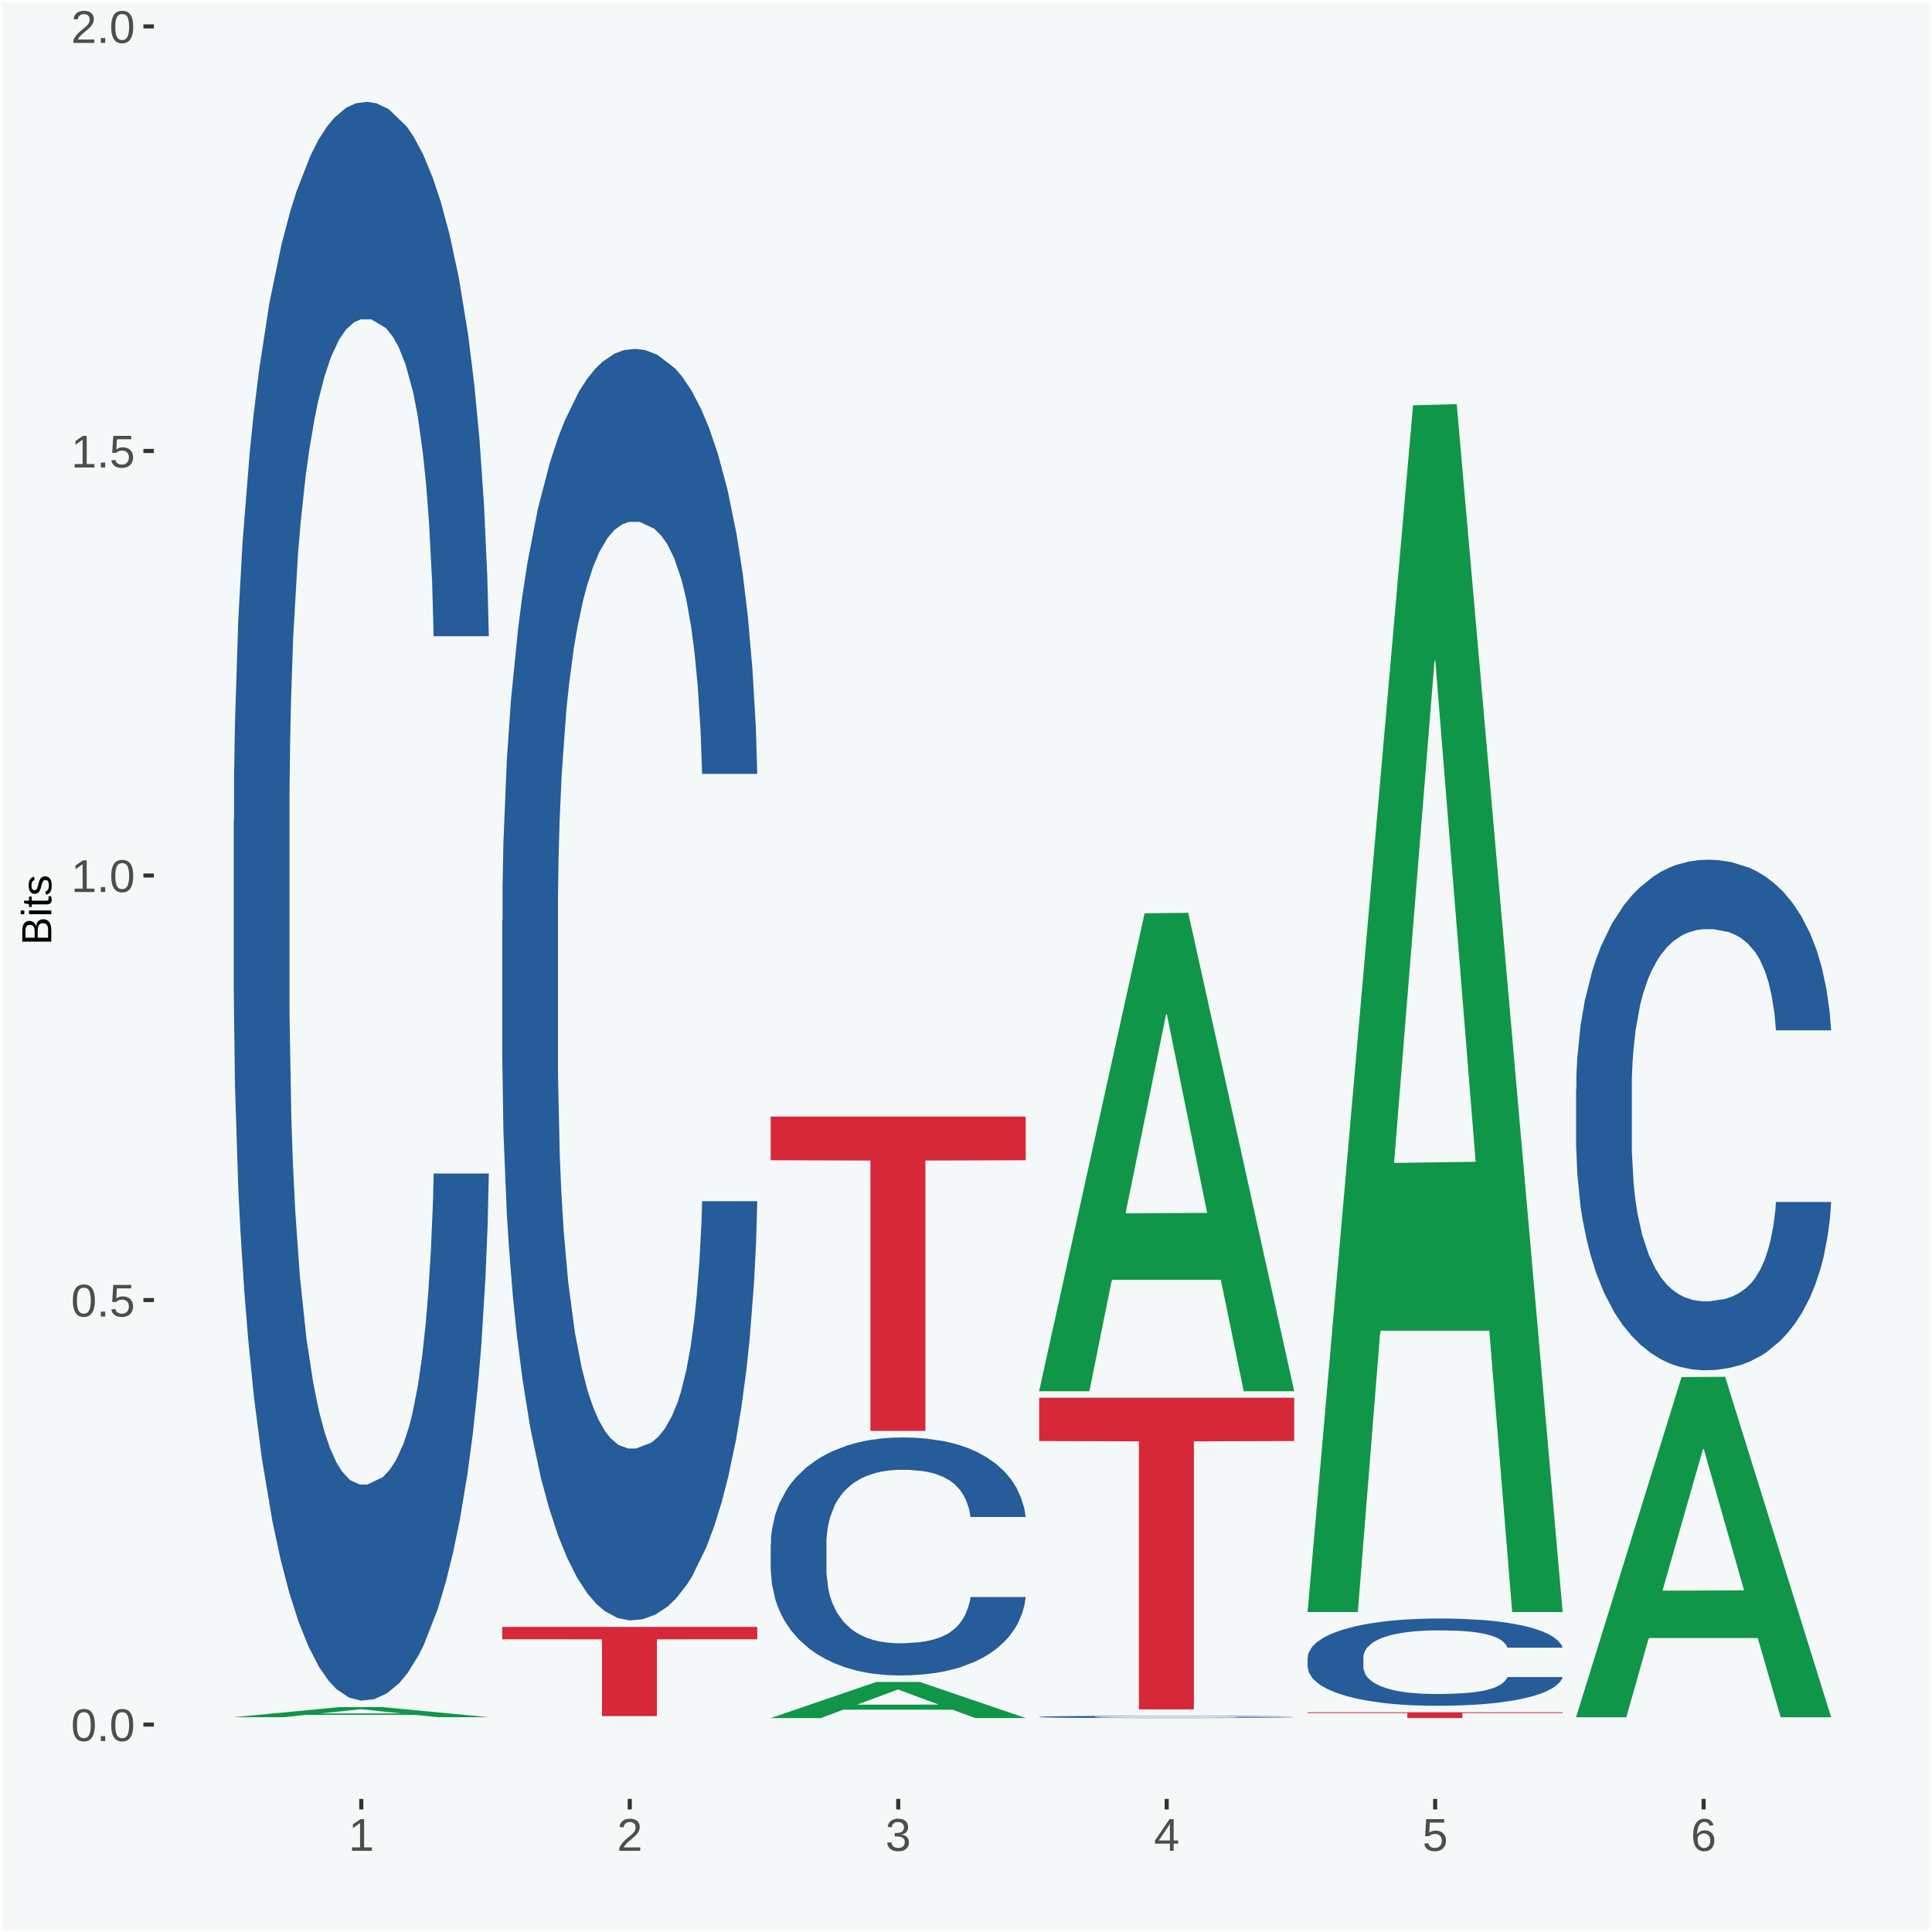
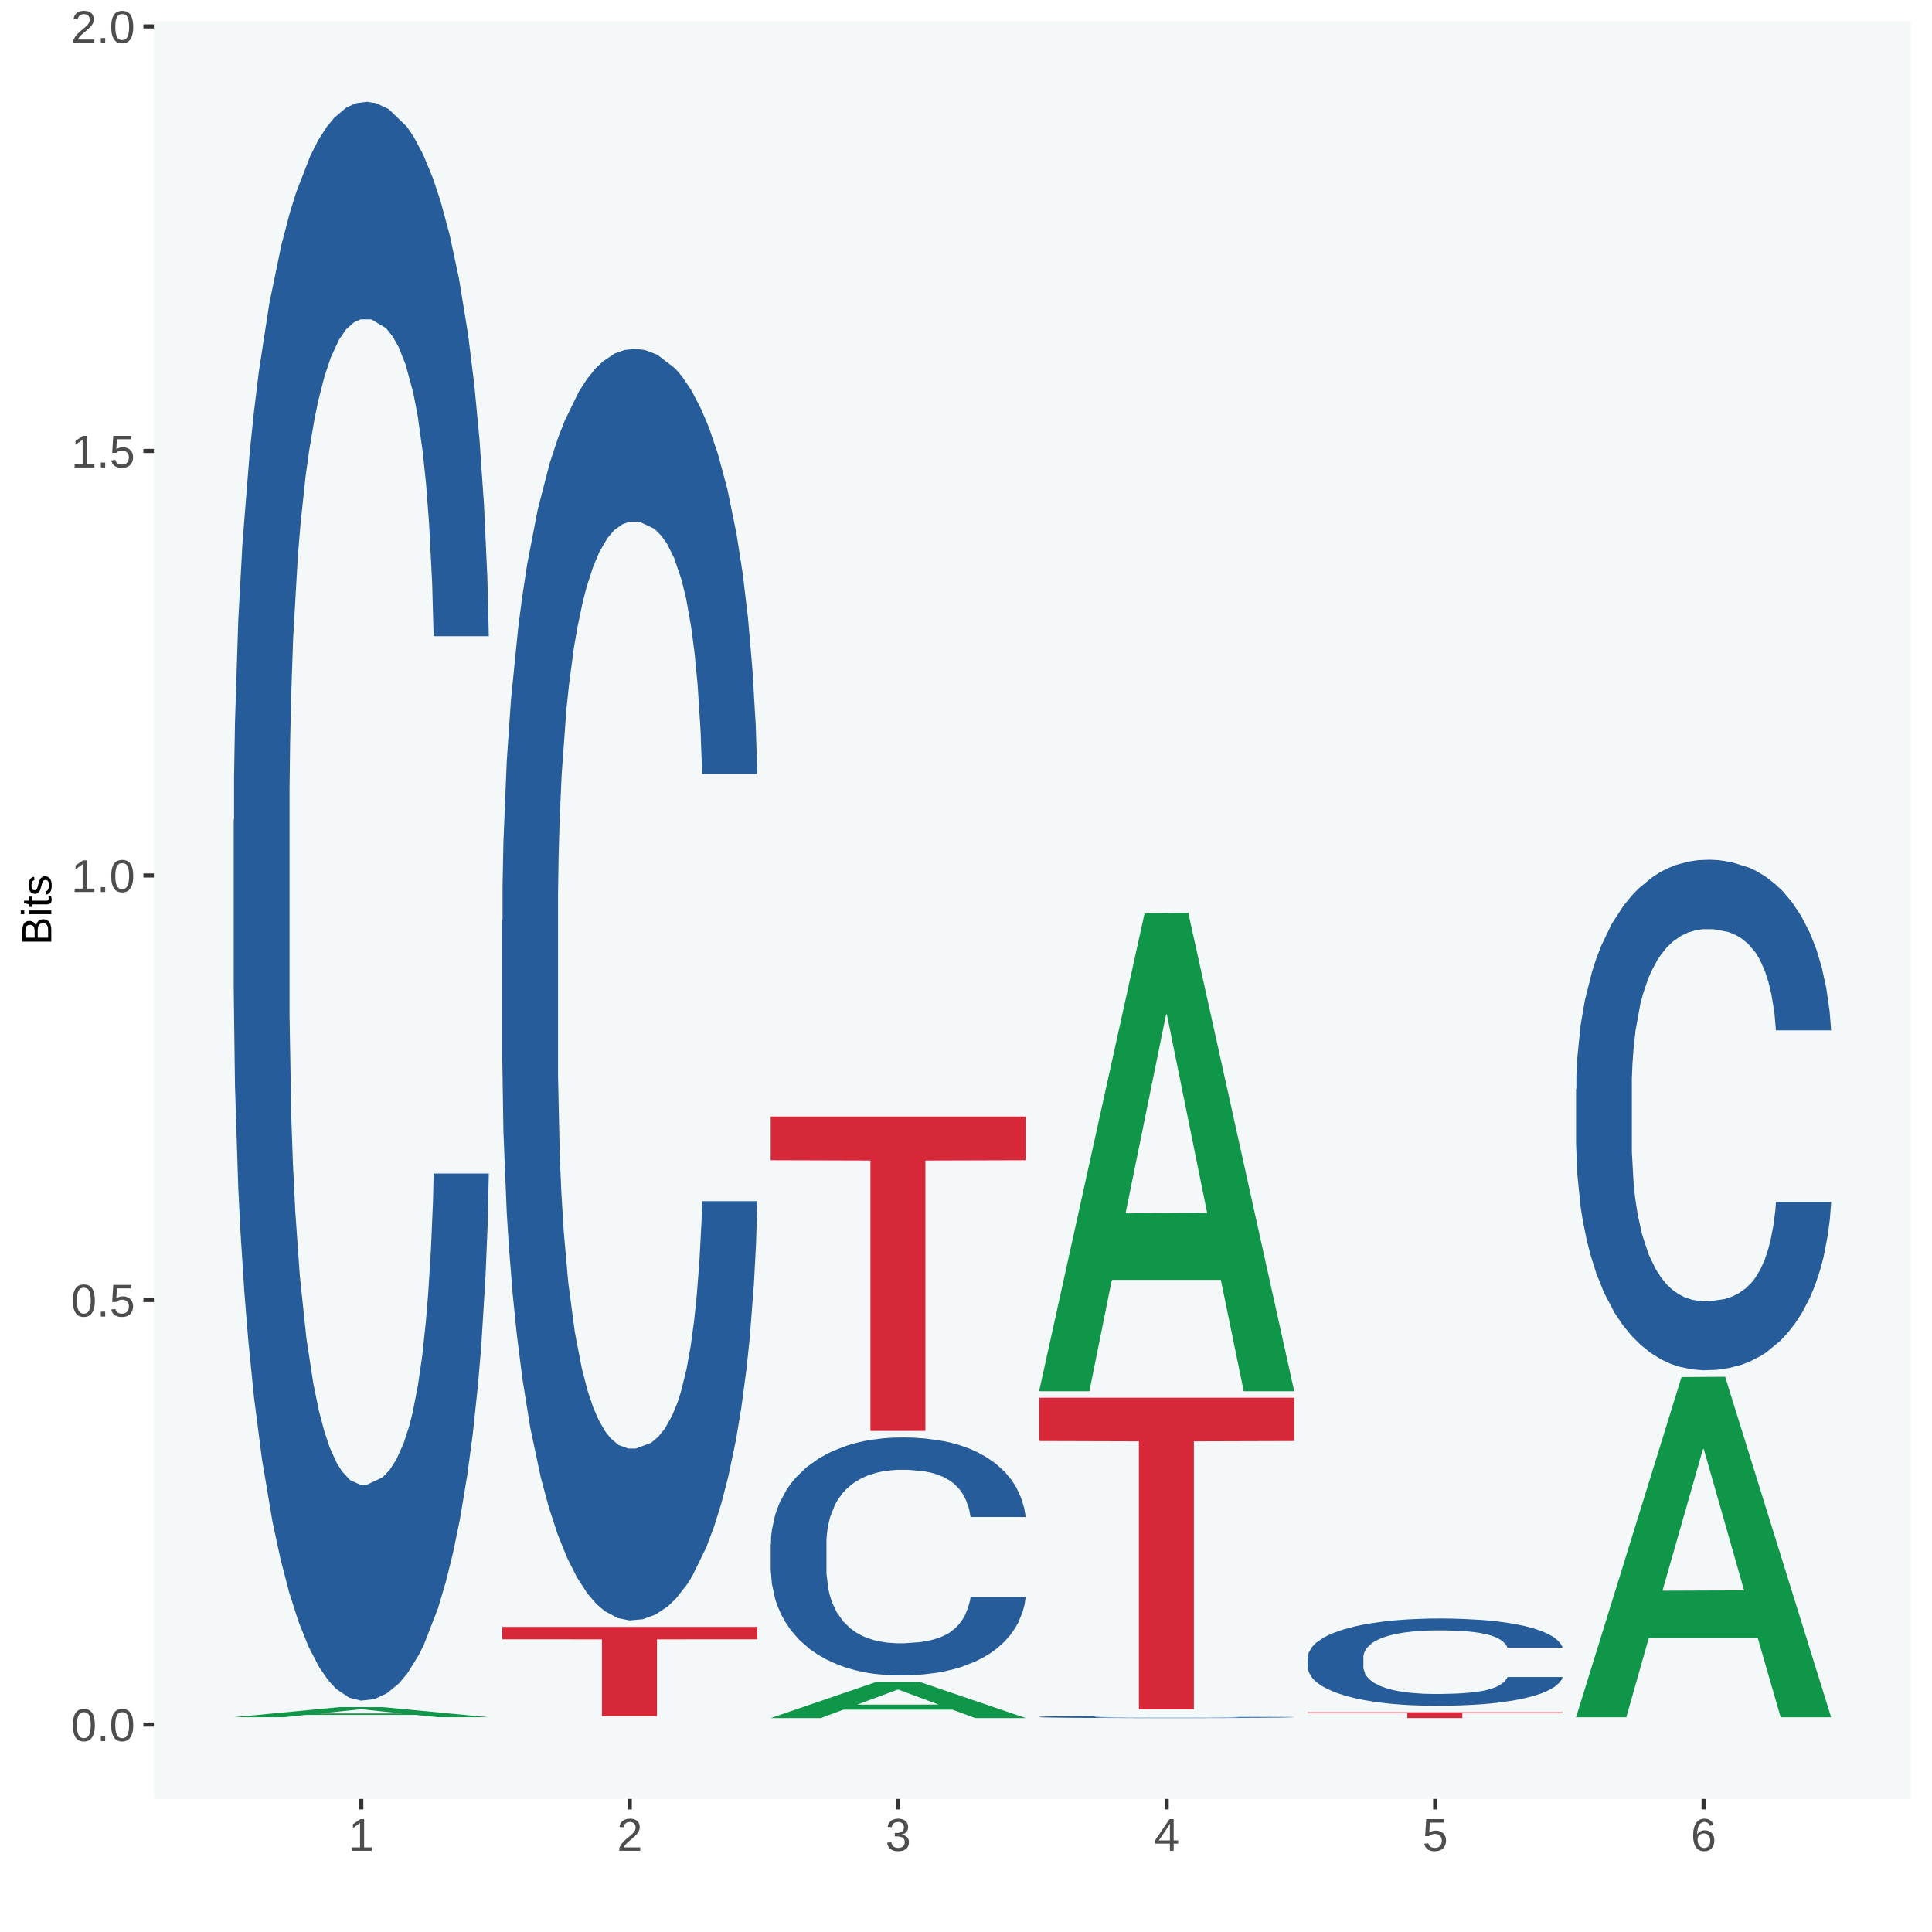
<svg xmlns="http://www.w3.org/2000/svg" xmlns:xlink="http://www.w3.org/1999/xlink" width="504pt" height="504pt" viewBox="0 0 504 504" version="1.1">
  <defs>
    <g>
      <symbol overflow="visible" id="glyph0-0">
        <path style="stroke:none;" d="M 0.406 0 L 0.406 -8 L 3.594 -8 L 3.594 0 Z M 0.797 -0.406 L 3.188 -0.406 L 3.188 -7.594 L 0.797 -7.594 Z M 0.797 -0.406 " />
      </symbol>
      <symbol overflow="visible" id="glyph0-1">
        <path style="stroke:none;" d="M 6.203 -4.125 C 6.203 -3.332 6.125 -2.664 5.969 -2.125 C 5.82 -1.582 5.617 -1.145 5.359 -0.812 C 5.098 -0.477 4.789 -0.238 4.438 -0.094 C 4.094 0.051 3.723 0.125 3.328 0.125 C 2.922 0.125 2.539 0.051 2.188 -0.094 C 1.844 -0.238 1.539 -0.477 1.281 -0.812 C 1.031 -1.145 0.832 -1.582 0.688 -2.125 C 0.539 -2.664 0.469 -3.332 0.469 -4.125 C 0.469 -4.957 0.539 -5.645 0.688 -6.188 C 0.832 -6.738 1.035 -7.176 1.297 -7.5 C 1.555 -7.82 1.859 -8.047 2.203 -8.172 C 2.555 -8.305 2.941 -8.375 3.359 -8.375 C 3.754 -8.375 4.125 -8.305 4.469 -8.172 C 4.812 -8.047 5.113 -7.82 5.375 -7.5 C 5.633 -7.176 5.836 -6.738 5.984 -6.188 C 6.129 -5.645 6.203 -4.957 6.203 -4.125 Z M 5.141 -4.125 C 5.141 -4.781 5.098 -5.328 5.016 -5.766 C 4.941 -6.203 4.828 -6.551 4.672 -6.812 C 4.516 -7.07 4.328 -7.254 4.109 -7.359 C 3.891 -7.473 3.641 -7.531 3.359 -7.531 C 3.055 -7.531 2.789 -7.473 2.562 -7.359 C 2.344 -7.254 2.156 -7.07 2 -6.812 C 1.844 -6.551 1.723 -6.203 1.641 -5.766 C 1.566 -5.328 1.531 -4.781 1.531 -4.125 C 1.531 -3.5 1.57 -2.969 1.656 -2.531 C 1.738 -2.094 1.852 -1.742 2 -1.484 C 2.156 -1.223 2.344 -1.035 2.562 -0.922 C 2.789 -0.805 3.047 -0.75 3.328 -0.75 C 3.609 -0.75 3.859 -0.805 4.078 -0.922 C 4.305 -1.035 4.492 -1.223 4.641 -1.484 C 4.797 -1.742 4.914 -2.094 5 -2.531 C 5.094 -2.969 5.141 -3.5 5.141 -4.125 Z M 5.141 -4.125 " />
      </symbol>
      <symbol overflow="visible" id="glyph0-2">
        <path style="stroke:none;" d="M 1.094 0 L 1.094 -1.281 L 2.234 -1.281 L 2.234 0 Z M 1.094 0 " />
      </symbol>
      <symbol overflow="visible" id="glyph0-3">
        <path style="stroke:none;" d="M 6.172 -2.688 C 6.172 -2.27 6.109 -1.891 5.984 -1.547 C 5.859 -1.203 5.672 -0.906 5.422 -0.656 C 5.18 -0.414 4.879 -0.223 4.516 -0.078 C 4.148 0.055 3.723 0.125 3.234 0.125 C 2.805 0.125 2.43 0.07 2.109 -0.031 C 1.785 -0.133 1.508 -0.273 1.281 -0.453 C 1.062 -0.629 0.883 -0.836 0.75 -1.078 C 0.625 -1.316 0.535 -1.57 0.484 -1.844 L 1.547 -1.969 C 1.586 -1.812 1.645 -1.66 1.719 -1.516 C 1.801 -1.367 1.91 -1.238 2.047 -1.125 C 2.18 -1.008 2.348 -0.914 2.547 -0.844 C 2.742 -0.781 2.984 -0.75 3.266 -0.75 C 3.535 -0.75 3.781 -0.789 4 -0.875 C 4.227 -0.957 4.422 -1.078 4.578 -1.234 C 4.734 -1.398 4.852 -1.602 4.938 -1.844 C 5.031 -2.082 5.078 -2.359 5.078 -2.672 C 5.078 -2.922 5.035 -3.148 4.953 -3.359 C 4.867 -3.578 4.75 -3.766 4.594 -3.922 C 4.445 -4.078 4.258 -4.195 4.031 -4.281 C 3.812 -4.363 3.562 -4.406 3.281 -4.406 C 3.113 -4.406 2.953 -4.391 2.797 -4.359 C 2.648 -4.328 2.516 -4.285 2.391 -4.234 C 2.266 -4.18 2.148 -4.117 2.047 -4.047 C 1.941 -3.973 1.844 -3.895 1.75 -3.812 L 0.719 -3.812 L 1 -8.25 L 5.688 -8.25 L 5.688 -7.359 L 1.953 -7.359 L 1.797 -4.734 C 1.984 -4.879 2.219 -5.004 2.5 -5.109 C 2.781 -5.211 3.113 -5.266 3.5 -5.266 C 3.914 -5.266 4.285 -5.203 4.609 -5.078 C 4.941 -4.953 5.223 -4.773 5.453 -4.547 C 5.68 -4.316 5.859 -4.047 5.984 -3.734 C 6.109 -3.422 6.172 -3.07 6.172 -2.688 Z M 6.172 -2.688 " />
      </symbol>
      <symbol overflow="visible" id="glyph0-4">
        <path style="stroke:none;" d="M 0.922 0 L 0.922 -0.891 L 3.016 -0.891 L 3.016 -7.25 L 1.156 -5.922 L 1.156 -6.922 L 3.109 -8.25 L 4.078 -8.25 L 4.078 -0.891 L 6.094 -0.891 L 6.094 0 Z M 0.922 0 " />
      </symbol>
      <symbol overflow="visible" id="glyph0-5">
        <path style="stroke:none;" d="M 0.609 0 L 0.609 -0.75 C 0.805 -1.207 1.047 -1.609 1.328 -1.953 C 1.617 -2.305 1.922 -2.625 2.234 -2.906 C 2.555 -3.188 2.867 -3.445 3.172 -3.688 C 3.484 -3.938 3.766 -4.18 4.016 -4.422 C 4.266 -4.66 4.469 -4.91 4.625 -5.172 C 4.781 -5.441 4.859 -5.742 4.859 -6.078 C 4.859 -6.316 4.82 -6.523 4.75 -6.703 C 4.676 -6.879 4.57 -7.023 4.438 -7.141 C 4.312 -7.266 4.156 -7.359 3.969 -7.422 C 3.781 -7.484 3.578 -7.516 3.359 -7.516 C 3.141 -7.516 2.938 -7.484 2.75 -7.422 C 2.57 -7.367 2.41 -7.281 2.266 -7.156 C 2.117 -7.039 2 -6.895 1.906 -6.719 C 1.812 -6.551 1.754 -6.352 1.734 -6.125 L 0.656 -6.219 C 0.688 -6.508 0.766 -6.785 0.891 -7.047 C 1.023 -7.316 1.203 -7.551 1.422 -7.75 C 1.648 -7.945 1.922 -8.098 2.234 -8.203 C 2.555 -8.316 2.93 -8.375 3.359 -8.375 C 3.766 -8.375 4.125 -8.328 4.438 -8.234 C 4.758 -8.141 5.031 -7.992 5.25 -7.797 C 5.477 -7.609 5.648 -7.375 5.766 -7.094 C 5.879 -6.812 5.938 -6.488 5.938 -6.125 C 5.938 -5.844 5.883 -5.578 5.781 -5.328 C 5.688 -5.078 5.555 -4.836 5.391 -4.609 C 5.223 -4.379 5.031 -4.16 4.812 -3.953 C 4.594 -3.742 4.363 -3.535 4.125 -3.328 C 3.895 -3.129 3.656 -2.93 3.406 -2.734 C 3.164 -2.535 2.938 -2.336 2.719 -2.141 C 2.508 -1.941 2.32 -1.738 2.156 -1.531 C 1.988 -1.332 1.859 -1.117 1.766 -0.891 L 6.078 -0.891 L 6.078 0 Z M 0.609 0 " />
      </symbol>
      <symbol overflow="visible" id="glyph0-6">
        <path style="stroke:none;" d="M 6.141 -2.281 C 6.141 -1.906 6.078 -1.566 5.953 -1.266 C 5.836 -0.973 5.66 -0.723 5.422 -0.516 C 5.18 -0.305 4.883 -0.145 4.531 -0.031 C 4.188 0.07 3.789 0.125 3.344 0.125 C 2.832 0.125 2.398 0.062 2.047 -0.062 C 1.703 -0.195 1.414 -0.367 1.188 -0.578 C 0.957 -0.785 0.785 -1.02 0.672 -1.281 C 0.566 -1.551 0.492 -1.832 0.453 -2.125 L 1.547 -2.219 C 1.578 -2 1.633 -1.801 1.719 -1.625 C 1.801 -1.445 1.914 -1.289 2.062 -1.156 C 2.207 -1.031 2.383 -0.93 2.594 -0.859 C 2.801 -0.785 3.051 -0.75 3.344 -0.75 C 3.875 -0.75 4.289 -0.879 4.594 -1.141 C 4.895 -1.41 5.047 -1.801 5.047 -2.312 C 5.047 -2.613 4.977 -2.859 4.844 -3.047 C 4.707 -3.234 4.539 -3.379 4.344 -3.484 C 4.145 -3.586 3.926 -3.656 3.688 -3.688 C 3.445 -3.727 3.227 -3.75 3.031 -3.75 L 2.438 -3.75 L 2.438 -4.656 L 3.016 -4.656 C 3.211 -4.656 3.414 -4.676 3.625 -4.719 C 3.844 -4.758 4.039 -4.832 4.219 -4.938 C 4.395 -5.051 4.539 -5.195 4.656 -5.375 C 4.77 -5.562 4.828 -5.797 4.828 -6.078 C 4.828 -6.523 4.695 -6.875 4.438 -7.125 C 4.188 -7.383 3.801 -7.516 3.281 -7.516 C 2.82 -7.516 2.445 -7.395 2.156 -7.156 C 1.875 -6.914 1.707 -6.578 1.656 -6.141 L 0.594 -6.234 C 0.633 -6.598 0.734 -6.91 0.891 -7.172 C 1.047 -7.441 1.242 -7.664 1.484 -7.844 C 1.734 -8.02 2.008 -8.148 2.312 -8.234 C 2.625 -8.328 2.953 -8.375 3.297 -8.375 C 3.754 -8.375 4.148 -8.316 4.484 -8.203 C 4.816 -8.086 5.086 -7.93 5.297 -7.734 C 5.516 -7.535 5.672 -7.301 5.766 -7.031 C 5.867 -6.77 5.922 -6.488 5.922 -6.188 C 5.922 -5.945 5.883 -5.723 5.812 -5.516 C 5.75 -5.305 5.645 -5.113 5.5 -4.938 C 5.363 -4.77 5.188 -4.625 4.969 -4.5 C 4.75 -4.383 4.488 -4.297 4.188 -4.234 L 4.188 -4.219 C 4.52 -4.176 4.805 -4.098 5.047 -3.984 C 5.297 -3.867 5.5 -3.723 5.656 -3.547 C 5.82 -3.379 5.941 -3.188 6.016 -2.969 C 6.098 -2.75 6.141 -2.52 6.141 -2.281 Z M 6.141 -2.281 " />
      </symbol>
      <symbol overflow="visible" id="glyph0-7">
        <path style="stroke:none;" d="M 5.156 -1.875 L 5.156 0 L 4.172 0 L 4.172 -1.875 L 0.281 -1.875 L 0.281 -2.688 L 4.062 -8.25 L 5.156 -8.25 L 5.156 -2.703 L 6.328 -2.703 L 6.328 -1.875 Z M 4.172 -7.062 C 4.16 -7.039 4.141 -7.004 4.109 -6.953 C 4.078 -6.898 4.039 -6.836 4 -6.766 C 3.957 -6.691 3.914 -6.617 3.875 -6.547 C 3.844 -6.473 3.812 -6.414 3.781 -6.375 L 1.656 -3.25 C 1.633 -3.219 1.602 -3.176 1.562 -3.125 C 1.531 -3.07 1.492 -3.02 1.453 -2.969 C 1.422 -2.914 1.383 -2.863 1.344 -2.812 C 1.301 -2.77 1.27 -2.734 1.25 -2.703 L 4.172 -2.703 Z M 4.172 -7.062 " />
      </symbol>
      <symbol overflow="visible" id="glyph0-8">
        <path style="stroke:none;" d="M 6.141 -2.703 C 6.141 -2.285 6.082 -1.906 5.969 -1.562 C 5.852 -1.219 5.68 -0.922 5.453 -0.672 C 5.234 -0.422 4.957 -0.223 4.625 -0.078 C 4.289 0.055 3.91 0.125 3.484 0.125 C 3.004 0.125 2.582 0.031 2.219 -0.156 C 1.863 -0.344 1.566 -0.609 1.328 -0.953 C 1.086 -1.297 0.906 -1.719 0.781 -2.219 C 0.664 -2.727 0.609 -3.301 0.609 -3.938 C 0.609 -4.676 0.676 -5.32 0.812 -5.875 C 0.945 -6.426 1.141 -6.883 1.391 -7.25 C 1.648 -7.625 1.961 -7.906 2.328 -8.094 C 2.691 -8.281 3.102 -8.375 3.562 -8.375 C 3.844 -8.375 4.102 -8.344 4.344 -8.281 C 4.594 -8.227 4.816 -8.133 5.016 -8 C 5.223 -7.875 5.398 -7.703 5.547 -7.484 C 5.703 -7.273 5.828 -7.016 5.922 -6.703 L 4.906 -6.516 C 4.801 -6.867 4.629 -7.125 4.391 -7.281 C 4.148 -7.445 3.867 -7.531 3.547 -7.531 C 3.266 -7.531 3.004 -7.457 2.766 -7.312 C 2.535 -7.176 2.336 -6.973 2.172 -6.703 C 2.004 -6.43 1.875 -6.086 1.781 -5.672 C 1.695 -5.266 1.656 -4.789 1.656 -4.25 C 1.852 -4.602 2.125 -4.875 2.469 -5.062 C 2.812 -5.25 3.207 -5.344 3.656 -5.344 C 4.031 -5.344 4.367 -5.281 4.672 -5.156 C 4.984 -5.031 5.25 -4.852 5.469 -4.625 C 5.688 -4.406 5.852 -4.129 5.969 -3.797 C 6.082 -3.473 6.141 -3.109 6.141 -2.703 Z M 5.078 -2.656 C 5.078 -2.938 5.039 -3.191 4.969 -3.422 C 4.895 -3.66 4.785 -3.859 4.641 -4.016 C 4.504 -4.18 4.332 -4.305 4.125 -4.391 C 3.926 -4.484 3.688 -4.531 3.406 -4.531 C 3.219 -4.531 3.023 -4.5 2.828 -4.438 C 2.629 -4.383 2.453 -4.289 2.297 -4.156 C 2.141 -4.031 2.008 -3.863 1.906 -3.656 C 1.812 -3.457 1.766 -3.207 1.766 -2.906 C 1.766 -2.602 1.801 -2.316 1.875 -2.047 C 1.957 -1.785 2.07 -1.555 2.219 -1.359 C 2.363 -1.172 2.539 -1.02 2.75 -0.906 C 2.957 -0.789 3.191 -0.734 3.453 -0.734 C 3.703 -0.734 3.926 -0.773 4.125 -0.859 C 4.332 -0.953 4.504 -1.082 4.641 -1.25 C 4.785 -1.414 4.895 -1.613 4.969 -1.844 C 5.039 -2.082 5.078 -2.352 5.078 -2.656 Z M 5.078 -2.656 " />
      </symbol>
      <symbol overflow="visible" id="glyph1-0">
        <path style="stroke:none;" d="M 0 -0.359 L -7.328 -0.359 L -7.328 -3.281 L 0 -3.281 Z M -0.359 -0.734 L -0.359 -2.922 L -6.969 -2.922 L -6.969 -0.734 Z M -0.359 -0.734 " />
      </symbol>
      <symbol overflow="visible" id="glyph1-1">
        <path style="stroke:none;" d="M -2.125 -6.75 C -1.75 -6.75 -1.426 -6.676 -1.156 -6.531 C -0.883 -6.383 -0.66 -6.18 -0.484 -5.922 C -0.316 -5.672 -0.191 -5.375 -0.109 -5.031 C -0.035 -4.695 0 -4.344 0 -3.969 L 0 -0.906 L -7.562 -0.906 L -7.562 -3.656 C -7.562 -4.07 -7.523 -4.441 -7.453 -4.766 C -7.391 -5.098 -7.281 -5.379 -7.125 -5.609 C -6.977 -5.836 -6.789 -6.008 -6.562 -6.125 C -6.332 -6.25 -6.055 -6.312 -5.734 -6.312 C -5.523 -6.312 -5.328 -6.281 -5.141 -6.219 C -4.953 -6.164 -4.781 -6.078 -4.625 -5.953 C -4.477 -5.836 -4.348 -5.688 -4.234 -5.5 C -4.129 -5.32 -4.047 -5.113 -3.984 -4.875 C -3.953 -5.176 -3.883 -5.441 -3.781 -5.672 C -3.676 -5.91 -3.539 -6.109 -3.375 -6.266 C -3.219 -6.43 -3.031 -6.551 -2.812 -6.625 C -2.602 -6.707 -2.375 -6.75 -2.125 -6.75 Z M -5.609 -5.281 C -6.016 -5.281 -6.305 -5.141 -6.484 -4.859 C -6.66 -4.586 -6.75 -4.188 -6.75 -3.656 L -6.75 -1.922 L -4.344 -1.922 L -4.344 -3.656 C -4.344 -3.957 -4.375 -4.211 -4.438 -4.422 C -4.5 -4.629 -4.582 -4.797 -4.688 -4.922 C -4.801 -5.047 -4.93 -5.133 -5.078 -5.188 C -5.234 -5.25 -5.41 -5.281 -5.609 -5.281 Z M -2.219 -5.719 C -2.457 -5.719 -2.66 -5.672 -2.828 -5.578 C -2.992 -5.492 -3.129 -5.367 -3.234 -5.203 C -3.348 -5.047 -3.426 -4.848 -3.469 -4.609 C -3.52 -4.379 -3.547 -4.125 -3.547 -3.844 L -3.547 -1.922 L -0.828 -1.922 L -0.828 -3.922 C -0.828 -4.18 -0.848 -4.422 -0.891 -4.641 C -0.93 -4.859 -1.004 -5.047 -1.109 -5.203 C -1.211 -5.367 -1.352 -5.492 -1.531 -5.578 C -1.719 -5.672 -1.945 -5.719 -2.219 -5.719 Z M -2.219 -5.719 " />
      </symbol>
      <symbol overflow="visible" id="glyph1-2">
        <path style="stroke:none;" d="M -7.047 -0.734 L -7.969 -0.734 L -7.969 -1.703 L -7.047 -1.703 Z M 0 -0.734 L -5.812 -0.734 L -5.812 -1.703 L 0 -1.703 Z M 0 -0.734 " />
      </symbol>
      <symbol overflow="visible" id="glyph1-3">
        <path style="stroke:none;" d="M -0.047 -2.969 C -0.004 -2.82 0.023 -2.672 0.047 -2.516 C 0.078 -2.367 0.094 -2.195 0.094 -2 C 0.094 -1.227 -0.348 -0.844 -1.234 -0.844 L -5.109 -0.844 L -5.109 -0.172 L -5.812 -0.172 L -5.812 -0.875 L -7.109 -1.156 L -7.109 -1.812 L -5.812 -1.812 L -5.812 -2.875 L -5.109 -2.875 L -5.109 -1.812 L -1.438 -1.812 C -1.156 -1.812 -0.957 -1.852 -0.844 -1.938 C -0.738 -2.031 -0.688 -2.191 -0.688 -2.422 C -0.688 -2.516 -0.691 -2.602 -0.703 -2.688 C -0.711 -2.77 -0.727 -2.863 -0.75 -2.969 Z M -0.047 -2.969 " />
      </symbol>
      <symbol overflow="visible" id="glyph1-4">
        <path style="stroke:none;" d="M -1.609 -5.109 C -1.336 -5.109 -1.094 -5.051 -0.875 -4.938 C -0.664 -4.832 -0.488 -4.68 -0.344 -4.484 C -0.195 -4.285 -0.082 -4.039 0 -3.75 C 0.07 -3.457 0.109 -3.125 0.109 -2.75 C 0.109 -2.406 0.082 -2.098 0.031 -1.828 C -0.02 -1.555 -0.102 -1.316 -0.219 -1.109 C -0.332 -0.91 -0.484 -0.742 -0.672 -0.609 C -0.859 -0.473 -1.086 -0.375 -1.359 -0.312 L -1.531 -1.156 C -1.219 -1.238 -0.988 -1.41 -0.844 -1.672 C -0.695 -1.93 -0.625 -2.289 -0.625 -2.75 C -0.625 -2.957 -0.641 -3.145 -0.672 -3.312 C -0.703 -3.488 -0.75 -3.641 -0.812 -3.766 C -0.883 -3.891 -0.977 -3.984 -1.094 -4.047 C -1.207 -4.117 -1.352 -4.156 -1.531 -4.156 C -1.707 -4.156 -1.848 -4.113 -1.953 -4.031 C -2.066 -3.957 -2.16 -3.844 -2.234 -3.688 C -2.316 -3.539 -2.383 -3.363 -2.438 -3.156 C -2.5 -2.945 -2.562 -2.719 -2.625 -2.469 C -2.688 -2.238 -2.754 -2.008 -2.828 -1.781 C -2.898 -1.551 -3 -1.344 -3.125 -1.156 C -3.25 -0.969 -3.398 -0.816 -3.578 -0.703 C -3.766 -0.586 -4 -0.531 -4.281 -0.531 C -4.812 -0.531 -5.211 -0.719 -5.484 -1.094 C -5.766 -1.477 -5.906 -2.031 -5.906 -2.75 C -5.906 -3.395 -5.789 -3.906 -5.562 -4.281 C -5.332 -4.656 -4.973 -4.895 -4.484 -5 L -4.375 -4.125 C -4.52 -4.094 -4.645 -4.035 -4.75 -3.953 C -4.852 -3.867 -4.938 -3.766 -5 -3.641 C -5.062 -3.516 -5.102 -3.375 -5.125 -3.219 C -5.156 -3.07 -5.172 -2.914 -5.172 -2.75 C -5.172 -2.312 -5.102 -1.988 -4.969 -1.781 C -4.844 -1.582 -4.645 -1.484 -4.375 -1.484 C -4.219 -1.484 -4.086 -1.52 -3.984 -1.594 C -3.879 -1.664 -3.789 -1.77 -3.719 -1.906 C -3.656 -2.051 -3.598 -2.219 -3.547 -2.406 C -3.492 -2.602 -3.438 -2.816 -3.375 -3.047 C -3.332 -3.203 -3.289 -3.359 -3.25 -3.516 C -3.207 -3.68 -3.156 -3.836 -3.094 -3.984 C -3.031 -4.141 -2.957 -4.285 -2.875 -4.422 C -2.789 -4.555 -2.688 -4.672 -2.562 -4.766 C -2.445 -4.867 -2.312 -4.953 -2.156 -5.016 C -2 -5.078 -1.816 -5.109 -1.609 -5.109 Z M -1.609 -5.109 " />
      </symbol>
    </g>
    <clipPath id="clip1">
      <path d="M 40.148 5.48 L 498.52 5.48 L 498.52 469.281 L 40.148 469.281 Z M 40.148 5.48 " />
    </clipPath>
  </defs>
  <g id="surface1">
-     <rect x="0" y="0" width="504" height="504" style="fill:rgb(96.078%,97.255%,97.647%);fill-opacity:1;stroke:none;" />
    <path style="fill:none;stroke-width:1.07;stroke-linecap:round;stroke-linejoin:round;stroke:rgb(100%,100%,100%);stroke-opacity:1;stroke-miterlimit:10;" d="M 0 0 L 504 0 L 504 504 L 0 504 Z M 0 0 " transform="matrix(1,0,0,-1,0,504)" />
    <g clip-path="url(#clip1)" clip-rule="nonzero">
      <path style=" stroke:none;fill-rule:nonzero;fill:rgb(96.078%,97.255%,97.647%);fill-opacity:1;" d="M 40.148 469.281 L 498.52 469.281 L 498.52 5.48 L 40.148 5.48 Z M 40.148 469.281 " />
    </g>
    <path style=" stroke:none;fill-rule:nonzero;fill:rgb(6.274%,58.824%,28.235%);fill-opacity:1;" d="M 60.98 447.961 L 61.051 447.961 L 88.488 445.34 L 99.871 445.34 L 127.52 447.969 L 114.352 447.969 L 108.379 447.359 L 79.852 447.359 L 74.078 447.969 L 60.98 447.969 L 60.98 447.961 L 83.621 446.988 L 104.809 446.988 L 94.32 445.898 L 94.18 445.891 L 94.039 445.898 L 83.551 446.988 L 83.621 446.988 Z M 60.98 447.961 " />
    <path style=" stroke:none;fill-rule:nonzero;fill:rgb(14.51%,36.078%,60.001%);fill-opacity:1;" d="M 60.98 213.961 L 61.059 213.578 L 61.059 202.922 L 61.301 188.441 L 62.16 161.781 L 63.262 141.59 L 65.148 117.98 L 66.172 108.07 L 67.512 97.031 L 70.262 79.121 L 73.41 63.891 L 75.609 55.512 L 77.262 50.18 L 80.961 40.648 L 83.078 36.461 L 85.281 33.039 L 87.172 30.75 L 90.32 28.078 L 92.828 26.941 L 95.738 26.559 L 98.18 26.941 L 101.41 28.469 L 106.129 33.039 L 107.93 35.699 L 110.371 40.27 L 112.891 46.371 L 114.93 52.461 L 117.289 61.219 L 119.73 72.648 L 122.09 87.121 L 123.738 100.449 L 125.078 114.551 L 126.262 131.691 L 127.121 150.352 L 127.52 165.969 L 113.121 165.969 L 112.73 151.879 L 111.941 136.641 L 111.16 126.359 L 110.289 117.98 L 108.961 108.449 L 107.781 102.359 L 105.809 95.121 L 104 90.551 L 102.512 87.891 L 100.699 85.602 L 96.852 83.309 L 94.09 83.309 L 92.359 84.078 L 90.238 85.98 L 88.43 88.648 L 86.309 93.219 L 84.66 98.172 L 83 104.641 L 82.059 109.219 L 80.641 117.602 L 79.699 124.449 L 78.441 136.262 L 77.73 144.641 L 76.48 166.352 L 75.93 182.352 L 75.691 193.391 L 75.531 205.578 L 75.531 265 L 76 291.66 L 76.398 303.09 L 77.031 316.039 L 78.211 332.801 L 79.941 349.18 L 81.75 360.988 L 83.238 368.23 L 84.66 373.559 L 86.07 377.75 L 87.801 381.559 L 89.219 383.84 L 91.34 386.129 L 93.859 387.27 L 95.82 387.27 L 99.828 385.371 L 101.641 383.461 L 103.371 380.789 L 105.262 376.602 L 106.75 372.031 L 107.621 368.609 L 109.031 361.371 L 110.141 353.75 L 111.078 344.988 L 111.711 337.371 L 112.422 325.949 L 112.969 313 L 113.121 306.141 L 127.52 306.141 L 127.199 319.852 L 126.648 333.18 L 125.551 351.078 L 124.68 361.371 L 123.352 373.941 L 121.93 384.602 L 119.969 396.41 L 118.16 405.172 L 116.27 412.789 L 114.23 419.648 L 110.531 429.172 L 109.191 431.828 L 106.359 436.41 L 104.16 439.07 L 100.93 441.738 L 97.629 443.262 L 94.172 443.641 L 91.102 442.879 L 87.719 440.602 L 85.602 438.309 L 83.238 434.879 L 80.488 429.551 L 77.891 423.07 L 75.449 415.461 L 73.172 406.699 L 71.051 396.789 L 68.301 380.41 L 66.25 364.422 L 64.762 349.559 L 63.738 336.988 L 62.711 320.988 L 62.16 309.949 L 61.301 283.289 L 60.98 258.531 Z M 60.98 213.961 " />
    <path style=" stroke:none;fill-rule:nonzero;fill:rgb(14.51%,36.078%,60.001%);fill-opacity:1;" d="M 131.02 240.051 L 131.102 239.738 L 131.102 231.262 L 131.328 219.75 L 132.199 198.551 L 133.301 182.488 L 135.191 163.711 L 136.211 155.828 L 137.551 147.051 L 140.301 132.809 L 143.441 120.691 L 145.648 114.031 L 147.301 109.789 L 150.988 102.211 L 153.121 98.879 L 155.32 96.148 L 157.211 94.34 L 160.352 92.219 L 162.871 91.309 L 165.781 91.012 L 168.219 91.309 L 171.441 92.52 L 176.16 96.148 L 177.969 98.281 L 180.41 101.91 L 182.922 106.762 L 184.969 111.602 L 187.328 118.57 L 189.762 127.66 L 192.121 139.172 L 193.77 149.77 L 195.109 160.98 L 196.289 174.609 L 197.16 189.461 L 197.551 201.879 L 183.16 201.879 L 182.762 190.672 L 181.98 178.551 L 181.191 170.371 L 180.328 163.711 L 178.988 156.141 L 177.809 151.289 L 175.84 145.531 L 174.039 141.898 L 172.539 139.781 L 170.73 137.961 L 166.879 136.141 L 164.129 136.141 L 162.398 136.75 L 160.27 138.262 L 158.461 140.379 L 156.34 144.02 L 154.691 147.961 L 153.039 153.109 L 152.09 156.738 L 150.68 163.41 L 149.73 168.859 L 148.48 178.25 L 147.77 184.91 L 146.512 202.18 L 145.961 214.898 L 145.719 223.691 L 145.57 233.379 L 145.57 280.641 L 146.039 301.852 L 146.43 310.93 L 147.059 321.23 L 148.238 334.559 L 149.969 347.59 L 151.781 356.98 L 153.27 362.73 L 154.691 366.98 L 156.102 370.309 L 157.84 373.34 L 159.25 375.148 L 161.371 376.969 L 163.891 377.879 L 165.859 377.879 L 169.871 376.371 L 171.68 374.852 L 173.41 372.73 L 175.289 369.398 L 176.789 365.762 L 177.648 363.039 L 179.07 357.281 L 180.172 351.219 L 181.109 344.262 L 181.738 338.199 L 182.449 329.109 L 183 318.809 L 183.16 313.359 L 197.551 313.359 L 197.238 324.262 L 196.68 334.871 L 195.578 349.102 L 194.719 357.281 L 193.379 367.281 L 191.969 375.762 L 190 385.148 L 188.191 392.121 L 186.301 398.18 L 184.262 403.629 L 180.559 411.199 L 179.23 413.32 L 176.391 416.961 L 174.191 419.078 L 170.969 421.199 L 167.672 422.41 L 164.211 422.719 L 161.141 422.109 L 157.762 420.289 L 155.629 418.469 L 153.27 415.75 L 150.52 411.512 L 147.93 406.359 L 145.488 400.301 L 143.211 393.328 L 141.078 385.449 L 138.328 372.43 L 136.289 359.711 L 134.789 347.891 L 133.77 337.891 L 132.75 325.172 L 132.199 316.391 L 131.328 295.18 L 131.02 275.488 Z M 131.02 240.051 " />
    <path style=" stroke:none;fill-rule:nonzero;fill:rgb(83.922%,15.686%,22.353%);fill-opacity:1;" d="M 131.02 424.41 L 197.551 424.41 L 197.551 427.641 L 171.379 427.66 L 171.379 447.68 L 157.031 447.68 L 157.031 427.66 L 131.02 427.641 Z M 131.02 424.41 " />
    <path style=" stroke:none;fill-rule:nonzero;fill:rgb(6.274%,58.824%,28.235%);fill-opacity:1;" d="M 201.051 448.18 L 201.121 448.172 L 228.559 438.781 L 239.941 438.77 L 267.578 448.191 L 254.41 448.191 L 248.449 446 L 220.121 446 L 219.91 446.031 L 214.148 448.191 L 201.051 448.191 L 201.051 448.18 L 223.691 444.691 L 244.879 444.68 L 234.391 440.781 L 234.25 440.762 L 234.109 440.789 L 223.621 444.68 L 223.691 444.691 Z M 201.051 448.18 " />
    <path style=" stroke:none;fill-rule:nonzero;fill:rgb(14.51%,36.078%,60.001%);fill-opacity:1;" d="M 201.051 402.879 L 201.129 402.828 L 201.129 401.238 L 201.371 399.078 L 202.23 395.121 L 203.328 392.109 L 205.219 388.59 L 206.238 387.121 L 207.578 385.48 L 210.328 382.809 L 213.48 380.539 L 215.68 379.301 L 217.328 378.5 L 221.031 377.078 L 223.148 376.461 L 225.352 375.949 L 227.238 375.609 L 230.391 375.211 L 232.898 375.039 L 235.809 374.988 L 238.25 375.039 L 241.469 375.27 L 246.191 375.949 L 248 376.352 L 250.441 377.031 L 252.961 377.93 L 255 378.84 L 257.359 380.148 L 259.801 381.852 L 262.16 384 L 263.809 385.988 L 265.148 388.078 L 266.328 390.641 L 267.191 393.41 L 267.578 395.738 L 253.191 395.738 L 252.801 393.641 L 252.012 391.371 L 251.23 389.84 L 250.359 388.59 L 249.02 387.18 L 247.84 386.27 L 245.879 385.191 L 244.07 384.512 L 242.578 384.109 L 240.77 383.77 L 236.91 383.43 L 234.16 383.43 L 232.43 383.551 L 230.309 383.828 L 228.5 384.23 L 226.371 384.91 L 224.719 385.648 L 223.07 386.609 L 222.129 387.289 L 220.711 388.539 L 219.77 389.559 L 218.512 391.32 L 217.801 392.559 L 216.539 395.801 L 215.988 398.18 L 215.762 399.82 L 215.602 401.641 L 215.602 410.48 L 216.07 414.449 L 216.469 416.148 L 217.09 418.078 L 218.27 420.578 L 220 423.012 L 221.809 424.77 L 223.309 425.852 L 224.719 426.641 L 226.141 427.27 L 227.871 427.828 L 229.281 428.172 L 231.41 428.512 L 233.922 428.68 L 235.891 428.68 L 239.898 428.398 L 241.711 428.121 L 243.441 427.719 L 245.328 427.102 L 246.82 426.422 L 247.691 425.91 L 249.102 424.828 L 250.199 423.691 L 251.148 422.391 L 251.781 421.262 L 252.48 419.551 L 253.031 417.629 L 253.191 416.609 L 267.578 416.609 L 267.27 418.648 L 266.719 420.629 L 265.621 423.301 L 264.75 424.828 L 263.422 426.699 L 262 428.289 L 260.031 430.039 L 258.23 431.352 L 256.34 432.48 L 254.289 433.5 L 250.602 434.922 L 249.262 435.32 L 246.43 436 L 244.23 436.398 L 241 436.789 L 237.699 437.02 L 234.238 437.078 L 231.172 436.961 L 227.789 436.621 L 225.672 436.281 L 223.309 435.77 L 220.559 434.98 L 217.961 434.012 L 215.52 432.879 L 213.238 431.578 L 211.121 430.102 L 208.371 427.66 L 206.32 425.281 L 204.828 423.07 L 203.801 421.199 L 202.781 418.82 L 202.23 417.172 L 201.371 413.199 L 201.051 409.52 Z M 201.051 402.879 " />
    <path style=" stroke:none;fill-rule:nonzero;fill:rgb(83.922%,15.686%,22.353%);fill-opacity:1;" d="M 201.051 291.27 L 267.578 291.27 L 267.578 302.672 L 241.41 302.75 L 241.41 373.289 L 227.07 373.289 L 227.07 302.75 L 201.051 302.672 Z M 201.051 291.27 " />
    <path style=" stroke:none;fill-rule:nonzero;fill:rgb(6.274%,58.824%,28.235%);fill-opacity:1;" d="M 271.09 362.691 L 271.148 362.578 L 298.59 238.25 L 309.98 238.129 L 337.621 362.93 L 324.449 362.93 L 318.48 333.871 L 290.148 333.871 L 289.949 334.34 L 284.191 362.93 L 271.09 362.93 L 271.09 362.691 L 293.719 316.531 L 314.91 316.41 L 304.422 264.73 L 304.281 264.5 L 304.148 264.852 L 293.648 316.41 L 293.719 316.531 Z M 271.09 362.691 " />
    <path style=" stroke:none;fill-rule:nonzero;fill:rgb(14.51%,36.078%,60.001%);fill-opacity:1;" d="M 271.09 447.871 L 271.16 447.871 L 271.16 447.859 L 271.398 447.84 L 272.27 447.801 L 273.371 447.77 L 275.25 447.738 L 276.281 447.719 L 277.609 447.711 L 280.371 447.68 L 283.512 447.66 L 285.711 447.648 L 287.359 447.641 L 291.059 447.629 L 293.18 447.621 L 297.27 447.621 L 300.422 447.609 L 311.512 447.609 L 316.23 447.621 L 318.039 447.621 L 320.469 447.629 L 322.988 447.641 L 325.031 447.648 L 327.391 447.66 L 329.828 447.672 L 332.191 447.699 L 333.84 447.711 L 335.18 447.73 L 336.359 447.762 L 337.219 447.781 L 337.621 447.809 L 323.23 447.809 L 322.828 447.789 L 322.051 447.762 L 321.262 447.75 L 320.391 447.738 L 319.059 447.719 L 317.879 447.719 L 315.91 447.711 L 314.102 447.699 L 312.609 447.699 L 310.801 447.691 L 300.34 447.691 L 298.531 447.699 L 296.41 447.699 L 294.762 447.711 L 293.109 447.719 L 292.16 447.73 L 290.75 447.738 L 289.801 447.75 L 288.539 447.762 L 287.84 447.781 L 286.578 447.809 L 286.031 447.828 L 285.789 447.84 L 285.629 447.859 L 285.629 447.941 L 286.109 447.98 L 286.5 448 L 287.129 448.02 L 288.309 448.039 L 290.039 448.059 L 291.852 448.078 L 293.34 448.09 L 294.762 448.102 L 296.172 448.102 L 297.898 448.109 L 313.469 448.109 L 315.359 448.102 L 316.859 448.09 L 317.719 448.09 L 319.141 448.078 L 320.238 448.07 L 321.18 448.059 L 321.809 448.051 L 322.52 448.031 L 323.07 448.012 L 323.23 448 L 337.621 448 L 337.301 448.02 L 336.75 448.039 L 335.648 448.059 L 334.789 448.078 L 333.449 448.102 L 332.031 448.109 L 330.07 448.129 L 328.262 448.141 L 326.371 448.148 L 324.328 448.16 L 320.629 448.172 L 319.289 448.18 L 316.461 448.18 L 314.262 448.191 L 295.699 448.191 L 293.34 448.18 L 290.59 448.172 L 287.988 448.16 L 285.559 448.148 L 283.281 448.141 L 281.148 448.129 L 278.398 448.109 L 276.352 448.078 L 274.859 448.059 L 272.82 448.02 L 272.27 448.012 L 271.398 447.969 L 271.09 447.93 Z M 271.09 447.871 " />
    <path style=" stroke:none;fill-rule:nonzero;fill:rgb(83.922%,15.686%,22.353%);fill-opacity:1;" d="M 271.09 364.621 L 337.621 364.621 L 337.621 375.922 L 311.449 376 L 311.449 445.922 L 297.102 445.922 L 297.102 376 L 271.09 375.922 Z M 271.09 364.621 " />
-     <path style=" stroke:none;fill-rule:nonzero;fill:rgb(6.274%,58.824%,28.235%);fill-opacity:1;" d="M 341.121 419.941 L 341.191 419.641 L 368.621 105.73 L 380.012 105.43 L 407.648 420.531 L 394.48 420.531 L 388.512 347.148 L 360.191 347.148 L 359.98 348.34 L 354.219 420.531 L 341.121 420.531 L 341.121 419.941 L 363.75 303.371 L 384.949 303.07 L 374.449 172.59 L 374.32 172 L 374.18 172.891 L 363.691 303.07 L 363.75 303.371 Z M 341.121 419.941 " />
    <path style=" stroke:none;fill-rule:nonzero;fill:rgb(14.51%,36.078%,60.001%);fill-opacity:1;" d="M 341.121 432.449 L 341.199 432.43 L 341.199 431.852 L 341.43 431.059 L 342.301 429.602 L 343.398 428.5 L 345.289 427.211 L 346.309 426.672 L 347.648 426.07 L 350.398 425.09 L 353.539 424.262 L 355.75 423.801 L 357.398 423.512 L 361.09 422.988 L 363.219 422.762 L 365.422 422.578 L 367.309 422.449 L 370.449 422.309 L 372.969 422.238 L 375.879 422.219 L 378.32 422.238 L 381.539 422.328 L 386.262 422.578 L 388.07 422.719 L 390.512 422.969 L 393.02 423.301 L 395.07 423.641 L 397.43 424.109 L 399.871 424.738 L 402.23 425.531 L 403.879 426.262 L 405.211 427.02 L 406.391 427.961 L 407.262 428.98 L 407.648 429.828 L 393.262 429.828 L 392.871 429.059 L 392.078 428.23 L 391.289 427.672 L 390.43 427.211 L 389.09 426.691 L 387.91 426.359 L 385.949 425.961 L 384.141 425.719 L 382.641 425.57 L 380.828 425.441 L 376.98 425.32 L 374.23 425.32 L 372.5 425.359 L 370.371 425.469 L 368.57 425.609 L 366.441 425.859 L 364.789 426.129 L 363.141 426.48 L 362.199 426.73 L 360.781 427.191 L 359.84 427.57 L 358.578 428.211 L 357.871 428.672 L 356.609 429.852 L 356.059 430.719 L 355.828 431.328 L 355.672 431.988 L 355.672 435.238 L 356.141 436.691 L 356.531 437.309 L 357.16 438.02 L 358.34 438.941 L 360.07 439.828 L 361.879 440.469 L 363.379 440.871 L 364.789 441.16 L 366.211 441.391 L 367.941 441.602 L 369.352 441.719 L 371.48 441.852 L 373.988 441.91 L 375.961 441.91 L 379.969 441.801 L 381.781 441.699 L 383.512 441.551 L 385.398 441.328 L 386.891 441.078 L 387.75 440.891 L 389.172 440.488 L 390.27 440.078 L 391.219 439.602 L 391.84 439.18 L 392.551 438.559 L 393.102 437.852 L 393.262 437.48 L 407.648 437.48 L 407.34 438.23 L 406.789 438.961 L 405.691 439.93 L 404.82 440.488 L 403.48 441.18 L 402.07 441.762 L 400.102 442.41 L 398.289 442.879 L 396.41 443.301 L 394.359 443.672 L 390.66 444.191 L 389.328 444.34 L 386.5 444.59 L 384.289 444.73 L 381.07 444.879 L 377.77 444.961 L 374.309 444.98 L 371.238 444.941 L 367.859 444.82 L 365.73 444.691 L 363.379 444.512 L 360.621 444.219 L 358.031 443.859 L 355.59 443.449 L 353.309 442.969 L 351.191 442.43 L 348.43 441.531 L 346.391 440.66 L 344.891 439.852 L 343.871 439.16 L 342.852 438.289 L 342.301 437.691 L 341.43 436.23 L 341.121 434.879 Z M 341.121 432.449 " />
    <path style=" stroke:none;fill-rule:nonzero;fill:rgb(83.922%,15.686%,22.353%);fill-opacity:1;" d="M 341.121 446.68 L 407.648 446.68 L 407.648 446.891 L 381.48 446.891 L 381.48 448.191 L 367.129 448.191 L 367.129 446.891 L 341.121 446.891 Z M 341.121 446.68 " />
    <path style=" stroke:none;fill-rule:nonzero;fill:rgb(6.274%,58.824%,28.235%);fill-opacity:1;" d="M 411.148 447.82 L 411.219 447.738 L 438.66 359.238 L 450.039 359.16 L 477.691 447.988 L 464.52 447.988 L 458.551 427.309 L 430.219 427.309 L 430.02 427.641 L 424.25 447.988 L 411.148 447.988 L 411.148 447.82 L 433.789 414.961 L 454.98 414.879 L 444.488 378.09 L 444.352 377.93 L 444.211 378.18 L 433.719 414.879 L 433.789 414.961 Z M 411.148 447.82 " />
    <path style=" stroke:none;fill-rule:nonzero;fill:rgb(14.51%,36.078%,60.001%);fill-opacity:1;" d="M 411.148 284.121 L 411.23 284 L 411.23 280.59 L 411.469 275.969 L 412.328 267.449 L 413.43 261.012 L 415.32 253.469 L 416.34 250.301 L 417.68 246.781 L 420.43 241.059 L 423.578 236.191 L 425.781 233.52 L 427.43 231.809 L 431.129 228.77 L 433.25 227.43 L 435.449 226.34 L 437.34 225.609 L 440.488 224.762 L 443 224.391 L 445.91 224.27 L 448.352 224.391 L 451.578 224.879 L 456.289 226.34 L 458.102 227.191 L 460.539 228.648 L 463.059 230.602 L 465.102 232.539 L 467.461 235.34 L 469.898 238.988 L 472.262 243.609 L 473.91 247.871 L 475.25 252.371 L 476.43 257.84 L 477.289 263.809 L 477.691 268.789 L 463.289 268.789 L 462.898 264.289 L 462.109 259.43 L 461.328 256.141 L 460.461 253.469 L 459.129 250.422 L 457.949 248.48 L 455.98 246.172 L 454.172 244.711 L 452.68 243.859 L 450.871 243.129 L 447.012 242.398 L 444.262 242.398 L 442.531 242.641 L 440.41 243.25 L 438.602 244.102 L 436.48 245.559 L 434.82 247.141 L 433.172 249.211 L 432.23 250.672 L 430.809 253.34 L 429.871 255.531 L 428.609 259.301 L 427.898 261.98 L 426.648 268.91 L 426.102 274.02 L 425.859 277.551 L 425.699 281.441 L 425.699 300.422 L 426.172 308.93 L 426.57 312.578 L 427.199 316.719 L 428.379 322.07 L 430.109 327.301 L 431.922 331.07 L 433.41 333.379 L 434.82 335.09 L 436.238 336.422 L 437.969 337.641 L 439.391 338.371 L 441.512 339.102 L 444.031 339.461 L 445.988 339.461 L 450 338.859 L 451.809 338.25 L 453.539 337.398 L 455.43 336.059 L 456.922 334.602 L 457.789 333.5 L 459.199 331.191 L 460.309 328.762 L 461.25 325.961 L 461.879 323.531 L 462.59 319.879 L 463.141 315.75 L 463.289 313.559 L 477.691 313.559 L 477.371 317.93 L 476.82 322.191 L 475.719 327.91 L 474.852 331.191 L 473.52 335.211 L 472.102 338.609 L 470.141 342.379 L 468.328 345.18 L 466.441 347.609 L 464.391 349.801 L 460.699 352.852 L 459.359 353.699 L 456.531 355.16 L 454.328 356.012 L 451.102 356.859 L 447.801 357.352 L 444.34 357.469 L 441.27 357.219 L 437.891 356.488 L 435.77 355.762 L 433.41 354.672 L 430.66 352.969 L 428.059 350.898 L 425.621 348.469 L 423.34 345.672 L 421.219 342.512 L 418.469 337.281 L 416.422 332.172 L 414.93 327.422 L 413.91 323.41 L 412.879 318.301 L 412.328 314.77 L 411.469 306.262 L 411.148 298.352 Z M 411.148 284.121 " />
    <g style="fill:rgb(30.196%,30.196%,30.196%);fill-opacity:1;">
      <use xlink:href="#glyph0-1" x="18.54" y="454.19" />
      <use xlink:href="#glyph0-2" x="25.212" y="454.19" />
      <use xlink:href="#glyph0-1" x="28.548" y="454.19" />
    </g>
    <g style="fill:rgb(30.196%,30.196%,30.196%);fill-opacity:1;">
      <use xlink:href="#glyph0-1" x="18.54" y="343.45" />
      <use xlink:href="#glyph0-2" x="25.212" y="343.45" />
      <use xlink:href="#glyph0-3" x="28.548" y="343.45" />
    </g>
    <g style="fill:rgb(30.196%,30.196%,30.196%);fill-opacity:1;">
      <use xlink:href="#glyph0-4" x="18.54" y="232.7" />
      <use xlink:href="#glyph0-2" x="25.212" y="232.7" />
      <use xlink:href="#glyph0-1" x="28.548" y="232.7" />
    </g>
    <g style="fill:rgb(30.196%,30.196%,30.196%);fill-opacity:1;">
      <use xlink:href="#glyph0-4" x="18.54" y="121.95" />
      <use xlink:href="#glyph0-2" x="25.212" y="121.95" />
      <use xlink:href="#glyph0-3" x="28.548" y="121.95" />
    </g>
    <g style="fill:rgb(30.196%,30.196%,30.196%);fill-opacity:1;">
      <use xlink:href="#glyph0-5" x="18.54" y="11.2" />
      <use xlink:href="#glyph0-2" x="25.212" y="11.2" />
      <use xlink:href="#glyph0-1" x="28.548" y="11.2" />
    </g>
    <path style="fill:none;stroke-width:1.07;stroke-linecap:butt;stroke-linejoin:round;stroke:rgb(20%,20%,20%);stroke-opacity:1;stroke-miterlimit:10;" d="M 37.41 54.109 L 40.148 54.109 " transform="matrix(1,0,0,-1,0,504)" />
    <path style="fill:none;stroke-width:1.07;stroke-linecap:butt;stroke-linejoin:round;stroke:rgb(20%,20%,20%);stroke-opacity:1;stroke-miterlimit:10;" d="M 37.41 164.859 L 40.148 164.859 " transform="matrix(1,0,0,-1,0,504)" />
    <path style="fill:none;stroke-width:1.07;stroke-linecap:butt;stroke-linejoin:round;stroke:rgb(20%,20%,20%);stroke-opacity:1;stroke-miterlimit:10;" d="M 37.41 275.609 L 40.148 275.609 " transform="matrix(1,0,0,-1,0,504)" />
    <path style="fill:none;stroke-width:1.07;stroke-linecap:butt;stroke-linejoin:round;stroke:rgb(20%,20%,20%);stroke-opacity:1;stroke-miterlimit:10;" d="M 37.41 386.359 L 40.148 386.359 " transform="matrix(1,0,0,-1,0,504)" />
    <path style="fill:none;stroke-width:1.07;stroke-linecap:butt;stroke-linejoin:round;stroke:rgb(20%,20%,20%);stroke-opacity:1;stroke-miterlimit:10;" d="M 37.41 497.109 L 40.148 497.109 " transform="matrix(1,0,0,-1,0,504)" />
    <path style="fill:none;stroke-width:1.07;stroke-linecap:butt;stroke-linejoin:round;stroke:rgb(20%,20%,20%);stroke-opacity:1;stroke-miterlimit:10;" d="M 94.25 31.98 L 94.25 34.719 " transform="matrix(1,0,0,-1,0,504)" />
    <path style="fill:none;stroke-width:1.07;stroke-linecap:butt;stroke-linejoin:round;stroke:rgb(20%,20%,20%);stroke-opacity:1;stroke-miterlimit:10;" d="M 164.281 31.98 L 164.281 34.719 " transform="matrix(1,0,0,-1,0,504)" />
    <path style="fill:none;stroke-width:1.07;stroke-linecap:butt;stroke-linejoin:round;stroke:rgb(20%,20%,20%);stroke-opacity:1;stroke-miterlimit:10;" d="M 234.32 31.98 L 234.32 34.719 " transform="matrix(1,0,0,-1,0,504)" />
    <path style="fill:none;stroke-width:1.07;stroke-linecap:butt;stroke-linejoin:round;stroke:rgb(20%,20%,20%);stroke-opacity:1;stroke-miterlimit:10;" d="M 304.352 31.98 L 304.352 34.719 " transform="matrix(1,0,0,-1,0,504)" />
    <path style="fill:none;stroke-width:1.07;stroke-linecap:butt;stroke-linejoin:round;stroke:rgb(20%,20%,20%);stroke-opacity:1;stroke-miterlimit:10;" d="M 374.391 31.98 L 374.391 34.719 " transform="matrix(1,0,0,-1,0,504)" />
    <path style="fill:none;stroke-width:1.07;stroke-linecap:butt;stroke-linejoin:round;stroke:rgb(20%,20%,20%);stroke-opacity:1;stroke-miterlimit:10;" d="M 444.422 31.98 L 444.422 34.719 " transform="matrix(1,0,0,-1,0,504)" />
    <g style="fill:rgb(30.196%,30.196%,30.196%);fill-opacity:1;">
      <use xlink:href="#glyph0-4" x="90.91" y="482.82" />
    </g>
    <g style="fill:rgb(30.196%,30.196%,30.196%);fill-opacity:1;">
      <use xlink:href="#glyph0-5" x="160.95" y="482.82" />
    </g>
    <g style="fill:rgb(30.196%,30.196%,30.196%);fill-opacity:1;">
      <use xlink:href="#glyph0-6" x="230.98" y="482.82" />
    </g>
    <g style="fill:rgb(30.196%,30.196%,30.196%);fill-opacity:1;">
      <use xlink:href="#glyph0-7" x="301.02" y="482.82" />
    </g>
    <g style="fill:rgb(30.196%,30.196%,30.196%);fill-opacity:1;">
      <use xlink:href="#glyph0-3" x="371.05" y="482.82" />
    </g>
    <g style="fill:rgb(30.196%,30.196%,30.196%);fill-opacity:1;">
      <use xlink:href="#glyph0-8" x="441.08" y="482.82" />
    </g>
    <g style="fill:rgb(0%,0%,0%);fill-opacity:1;">
      <use xlink:href="#glyph1-1" x="13.38" y="246.55" />
      <use xlink:href="#glyph1-2" x="13.38" y="239.213" />
      <use xlink:href="#glyph1-3" x="13.38" y="236.771" />
      <use xlink:href="#glyph1-4" x="13.38" y="233.713" />
    </g>
  </g>
</svg>